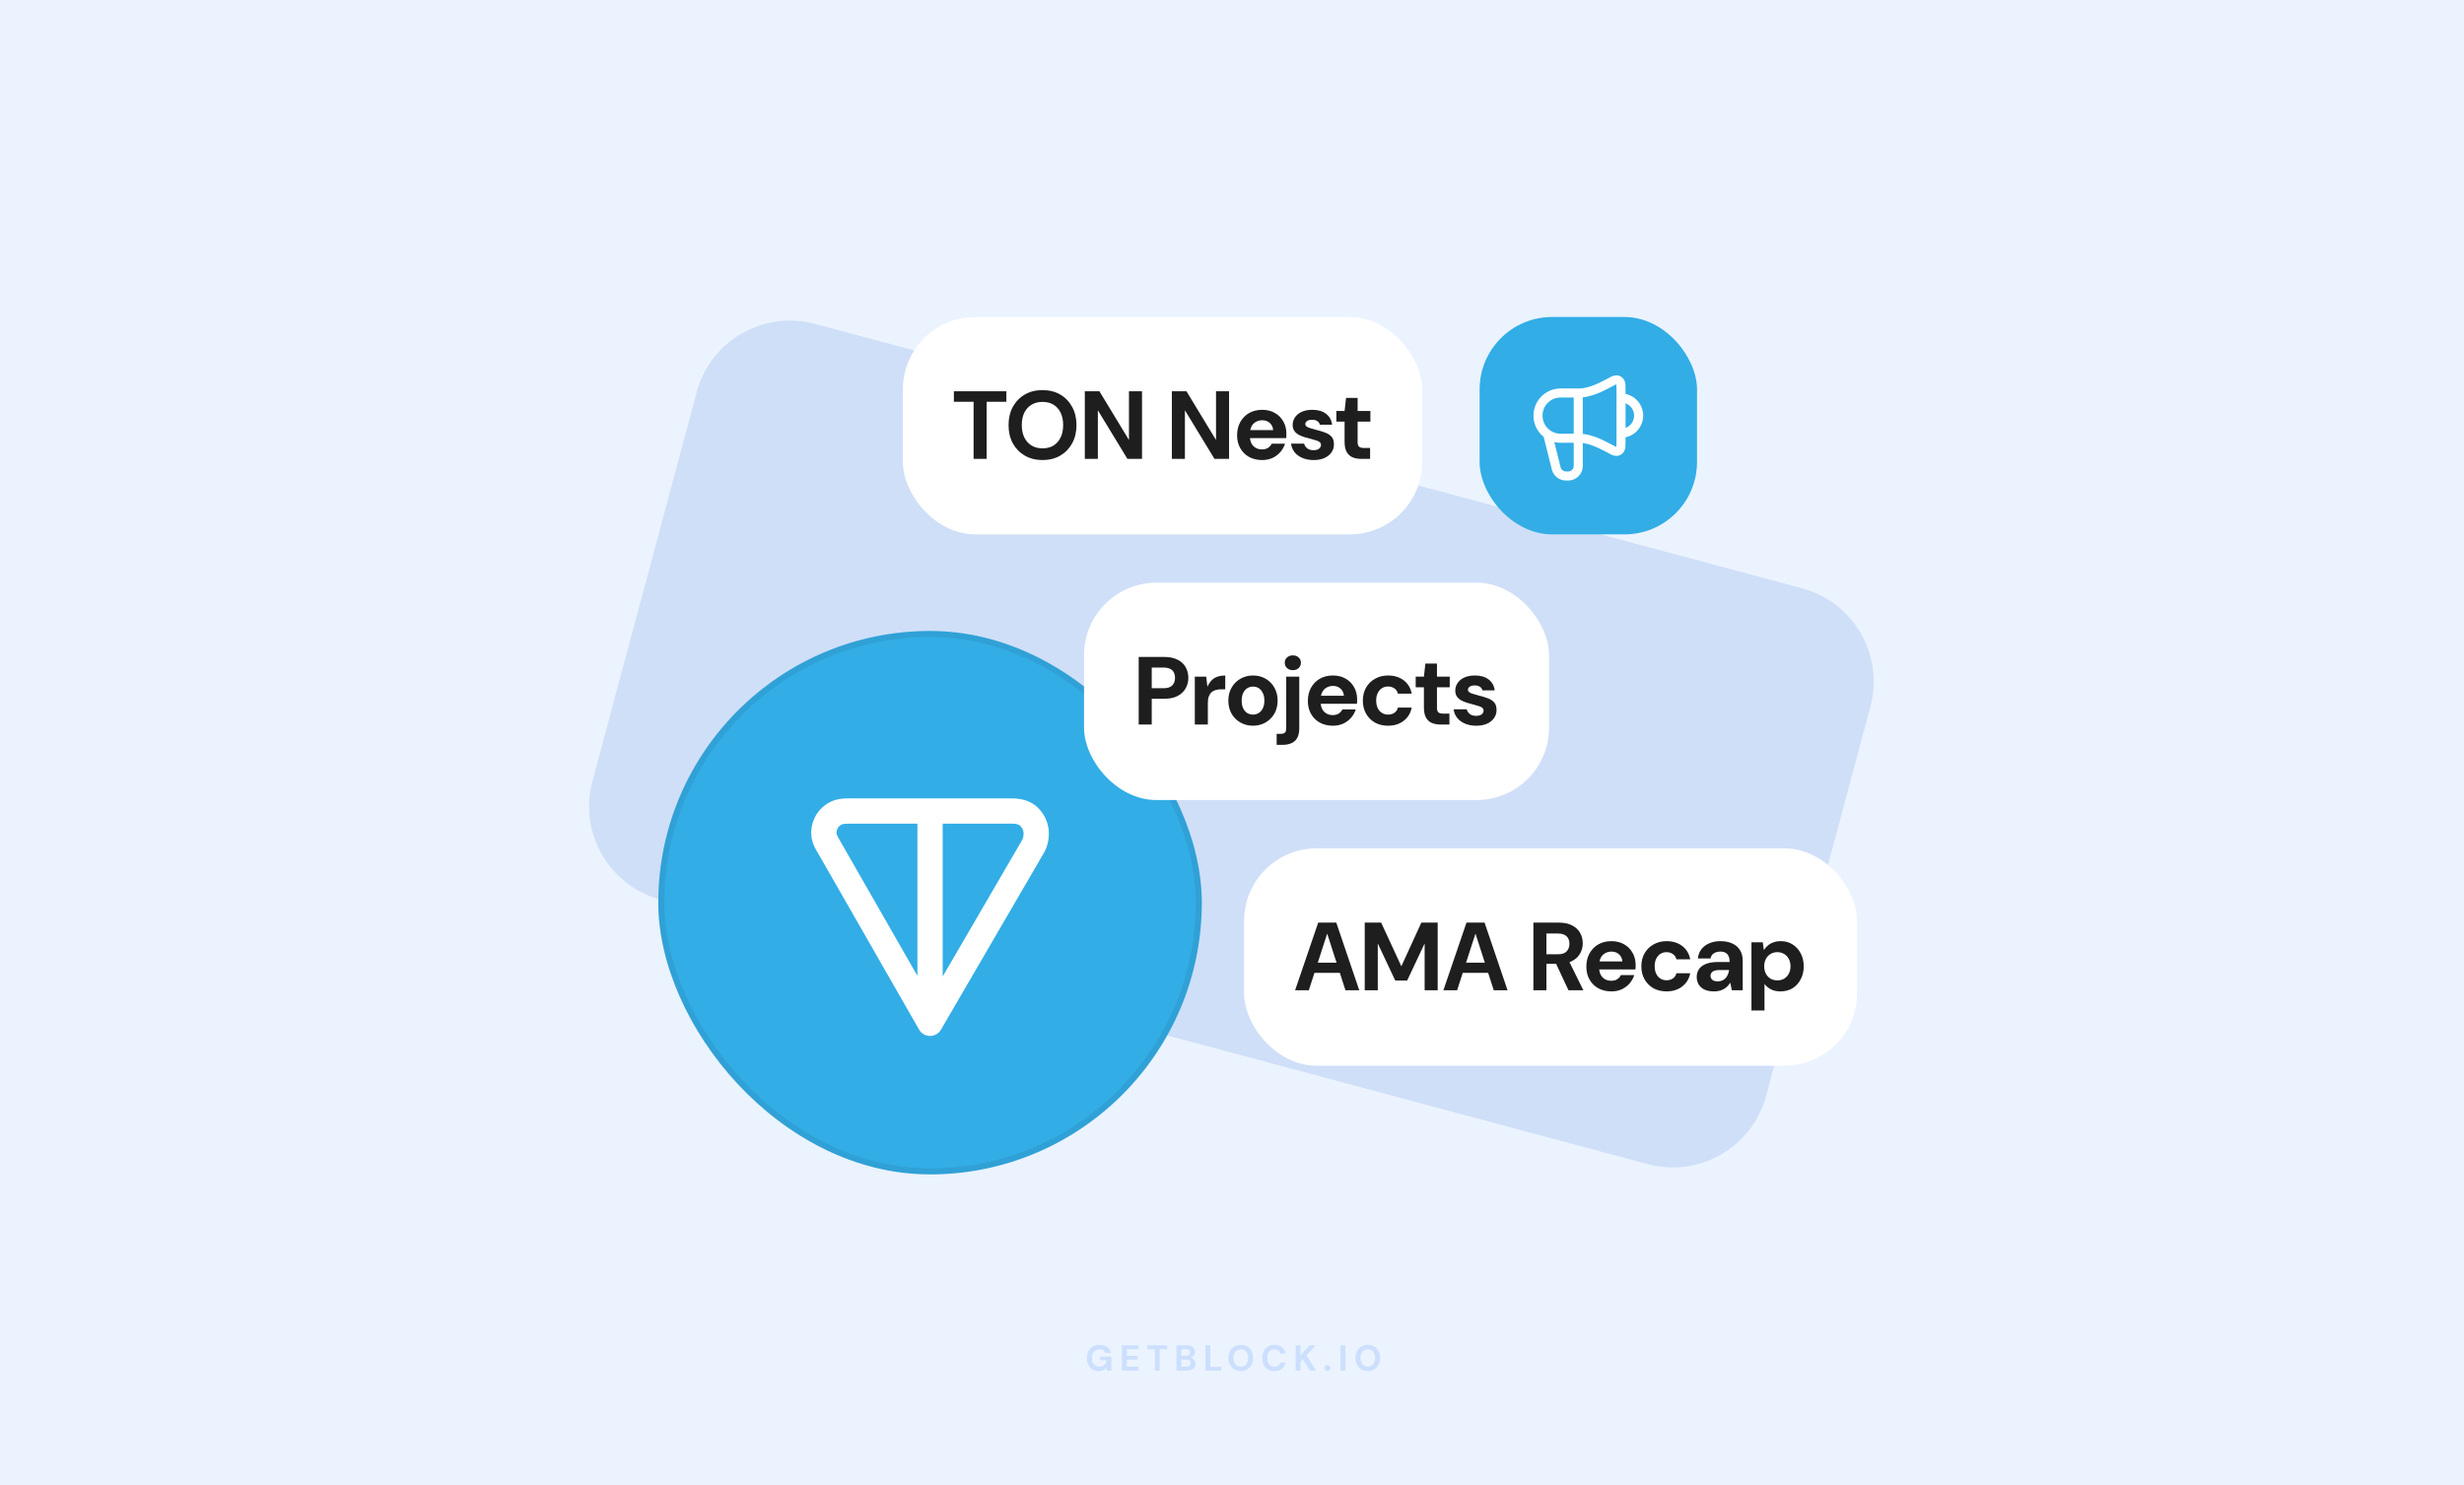
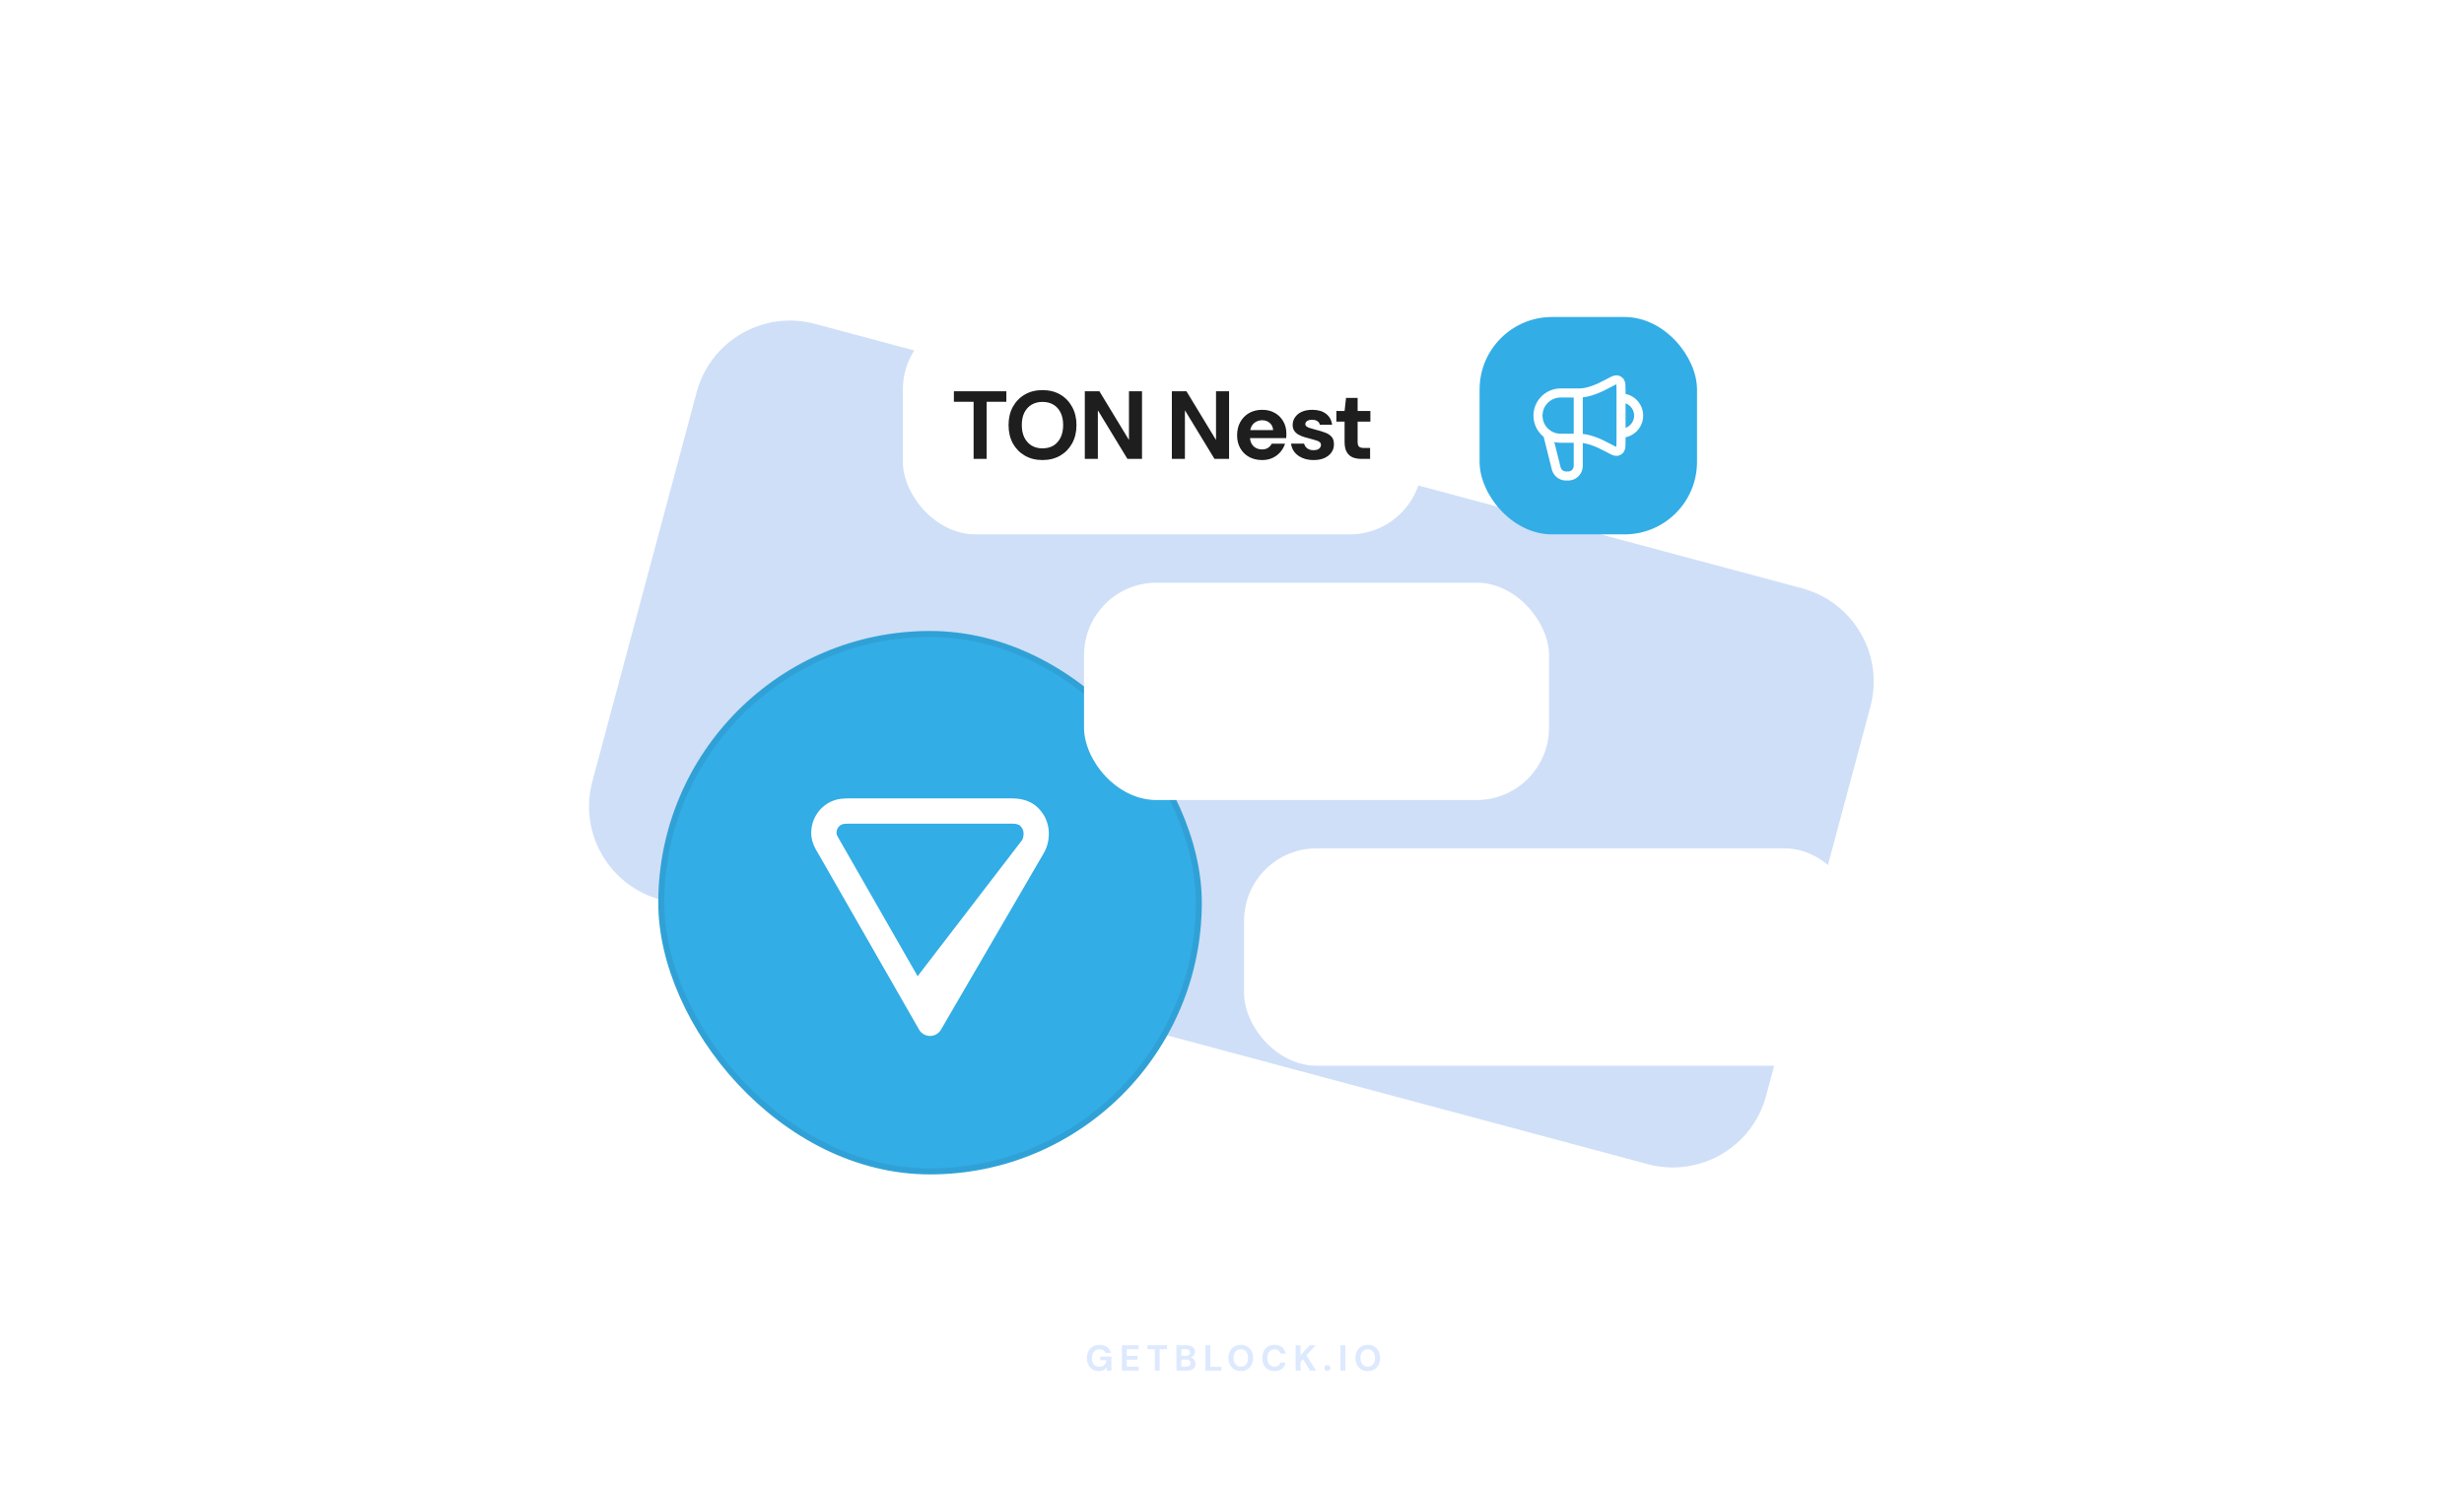
<svg xmlns="http://www.w3.org/2000/svg" width="816" height="492" viewBox="0 0 816 492" fill="none">
-   <rect width="816" height="492" fill="#EBF3FF" />
  <path d="M230.718 129.91C235.292 112.839 252.839 102.708 269.91 107.282L596.791 194.87C613.862 199.444 623.992 216.991 619.418 234.062L584.876 362.976C580.302 380.046 562.755 390.177 545.684 385.603L218.803 298.015C201.732 293.441 191.601 275.895 196.175 258.824L230.718 129.91Z" fill="#CFDFF8" />
  <path opacity="0.16" d="M363.914 454.144C363.122 454.144 362.426 453.968 361.826 453.616C361.234 453.256 360.774 452.756 360.446 452.116C360.118 451.468 359.954 450.716 359.954 449.86C359.954 448.996 360.122 448.236 360.458 447.58C360.794 446.916 361.278 446.396 361.91 446.02C362.55 445.644 363.306 445.456 364.178 445.456C365.17 445.456 365.99 445.692 366.638 446.164C367.294 446.636 367.714 447.292 367.898 448.132H366.098C365.978 447.764 365.754 447.476 365.426 447.268C365.098 447.052 364.678 446.944 364.166 446.944C363.622 446.944 363.158 447.064 362.774 447.304C362.39 447.544 362.098 447.88 361.898 448.312C361.698 448.744 361.598 449.26 361.598 449.86C361.598 450.468 361.698 450.984 361.898 451.408C362.098 451.832 362.382 452.156 362.75 452.38C363.126 452.596 363.566 452.704 364.07 452.704C364.806 452.704 365.362 452.508 365.738 452.116C366.122 451.716 366.35 451.2 366.422 450.568H364.358V449.356H368.054V454H366.566L366.434 452.932C366.258 453.196 366.05 453.42 365.81 453.604C365.578 453.78 365.306 453.912 364.994 454C364.682 454.096 364.322 454.144 363.914 454.144ZM371.537 454V445.6H377.057V446.908H373.157V449.104H376.697V450.364H373.157V452.692H377.057V454H371.537ZM382.432 454V446.908H379.972V445.6H386.488V446.908H384.04V454H382.432ZM389.604 454V445.6H393.048C393.632 445.6 394.124 445.692 394.524 445.876C394.924 446.06 395.224 446.316 395.424 446.644C395.632 446.964 395.736 447.336 395.736 447.76C395.736 448.184 395.644 448.54 395.46 448.828C395.276 449.116 395.032 449.34 394.728 449.5C394.432 449.652 394.104 449.74 393.744 449.764L393.936 449.632C394.32 449.648 394.66 449.752 394.956 449.944C395.26 450.128 395.496 450.376 395.664 450.688C395.84 451 395.928 451.34 395.928 451.708C395.928 452.156 395.82 452.552 395.604 452.896C395.388 453.24 395.076 453.512 394.668 453.712C394.26 453.904 393.76 454 393.168 454H389.604ZM391.224 452.68H392.904C393.344 452.68 393.684 452.58 393.924 452.38C394.164 452.18 394.284 451.892 394.284 451.516C394.284 451.14 394.16 450.848 393.912 450.64C393.664 450.424 393.32 450.316 392.88 450.316H391.224V452.68ZM391.224 449.104H392.784C393.208 449.104 393.532 449.008 393.756 448.816C393.98 448.624 394.092 448.352 394.092 448C394.092 447.656 393.98 447.388 393.756 447.196C393.532 446.996 393.204 446.896 392.772 446.896H391.224V449.104ZM399.211 454V445.6H400.831V452.74H404.515V454H399.211ZM410.912 454.144C410.104 454.144 409.392 453.96 408.776 453.592C408.168 453.224 407.692 452.716 407.348 452.068C407.004 451.412 406.832 450.656 406.832 449.8C406.832 448.944 407.004 448.192 407.348 447.544C407.692 446.888 408.168 446.376 408.776 446.008C409.392 445.64 410.104 445.456 410.912 445.456C411.72 445.456 412.428 445.64 413.036 446.008C413.652 446.376 414.132 446.888 414.476 447.544C414.82 448.192 414.992 448.944 414.992 449.8C414.992 450.656 414.82 451.412 414.476 452.068C414.132 452.716 413.652 453.224 413.036 453.592C412.428 453.96 411.72 454.144 410.912 454.144ZM410.912 452.692C411.408 452.692 411.836 452.576 412.196 452.344C412.564 452.104 412.844 451.768 413.036 451.336C413.236 450.904 413.336 450.392 413.336 449.8C413.336 449.2 413.236 448.688 413.036 448.264C412.844 447.832 412.564 447.5 412.196 447.268C411.836 447.036 411.408 446.92 410.912 446.92C410.424 446.92 409.996 447.036 409.628 447.268C409.26 447.5 408.976 447.832 408.776 448.264C408.576 448.688 408.476 449.2 408.476 449.8C408.476 450.392 408.576 450.904 408.776 451.336C408.976 451.768 409.26 452.104 409.628 452.344C409.996 452.576 410.424 452.692 410.912 452.692ZM422.053 454.144C421.221 454.144 420.505 453.964 419.905 453.604C419.305 453.236 418.845 452.728 418.525 452.08C418.205 451.424 418.045 450.668 418.045 449.812C418.045 448.956 418.205 448.2 418.525 447.544C418.845 446.888 419.305 446.376 419.905 446.008C420.505 445.64 421.221 445.456 422.053 445.456C423.069 445.456 423.897 445.708 424.537 446.212C425.185 446.716 425.589 447.428 425.749 448.348H423.985C423.881 447.9 423.665 447.552 423.337 447.304C423.009 447.048 422.577 446.92 422.041 446.92C421.553 446.92 421.133 447.04 420.781 447.28C420.429 447.512 420.157 447.844 419.965 448.276C419.781 448.7 419.689 449.212 419.689 449.812C419.689 450.404 419.781 450.916 419.965 451.348C420.157 451.78 420.429 452.112 420.781 452.344C421.133 452.576 421.553 452.692 422.041 452.692C422.577 452.692 423.005 452.576 423.325 452.344C423.653 452.104 423.873 451.772 423.985 451.348H425.749C425.589 452.22 425.185 452.904 424.537 453.4C423.897 453.896 423.069 454.144 422.053 454.144ZM429.077 454V445.6H430.697V448.924L433.733 445.6H435.737L432.641 448.924L435.821 454H433.841L431.489 450.184L430.697 451.024V454H429.077ZM439.603 454.06C439.307 454.06 439.063 453.972 438.871 453.796C438.687 453.612 438.595 453.388 438.595 453.124C438.595 452.86 438.687 452.64 438.871 452.464C439.063 452.28 439.307 452.188 439.603 452.188C439.899 452.188 440.139 452.28 440.323 452.464C440.507 452.64 440.599 452.86 440.599 453.124C440.599 453.388 440.507 453.612 440.323 453.796C440.139 453.972 439.899 454.06 439.603 454.06ZM443.921 454V445.6H445.541V454H443.921ZM452.961 454.144C452.153 454.144 451.441 453.96 450.825 453.592C450.217 453.224 449.741 452.716 449.397 452.068C449.053 451.412 448.881 450.656 448.881 449.8C448.881 448.944 449.053 448.192 449.397 447.544C449.741 446.888 450.217 446.376 450.825 446.008C451.441 445.64 452.153 445.456 452.961 445.456C453.769 445.456 454.477 445.64 455.085 446.008C455.701 446.376 456.181 446.888 456.525 447.544C456.869 448.192 457.041 448.944 457.041 449.8C457.041 450.656 456.869 451.412 456.525 452.068C456.181 452.716 455.701 453.224 455.085 453.592C454.477 453.96 453.769 454.144 452.961 454.144ZM452.961 452.692C453.457 452.692 453.885 452.576 454.245 452.344C454.613 452.104 454.893 451.768 455.085 451.336C455.285 450.904 455.385 450.392 455.385 449.8C455.385 449.2 455.285 448.688 455.085 448.264C454.893 447.832 454.613 447.5 454.245 447.268C453.885 447.036 453.457 446.92 452.961 446.92C452.473 446.92 452.045 447.036 451.677 447.268C451.309 447.5 451.025 447.832 450.825 448.264C450.625 448.688 450.525 449.2 450.525 449.8C450.525 450.392 450.625 450.904 450.825 451.336C451.025 451.768 451.309 452.104 451.677 452.344C452.045 452.576 452.473 452.692 452.961 452.692Z" fill="#2772F5" />
  <rect x="299" y="105" width="172" height="72" rx="24" fill="white" />
  <path d="M322.426 152V133.088H315.898V129.6H333.274V133.088H326.746V152H322.426ZM345.234 152.384C343.015 152.384 341.063 151.893 339.378 150.912C337.693 149.931 336.37 148.576 335.41 146.848C334.471 145.099 334.002 143.083 334.002 140.8C334.002 138.517 334.471 136.512 335.41 134.784C336.37 133.035 337.693 131.669 339.378 130.688C341.063 129.707 343.015 129.216 345.234 129.216C347.474 129.216 349.437 129.707 351.122 130.688C352.807 131.669 354.119 133.035 355.058 134.784C356.018 136.512 356.498 138.517 356.498 140.8C356.498 143.083 356.018 145.099 355.058 146.848C354.119 148.576 352.807 149.931 351.122 150.912C349.437 151.893 347.474 152.384 345.234 152.384ZM345.234 148.512C346.642 148.512 347.858 148.203 348.882 147.584C349.906 146.944 350.695 146.048 351.25 144.896C351.805 143.744 352.082 142.379 352.082 140.8C352.082 139.2 351.805 137.835 351.25 136.704C350.695 135.552 349.906 134.667 348.882 134.048C347.858 133.429 346.642 133.12 345.234 133.12C343.869 133.12 342.663 133.429 341.618 134.048C340.594 134.667 339.794 135.552 339.218 136.704C338.663 137.835 338.386 139.2 338.386 140.8C338.386 142.379 338.663 143.744 339.218 144.896C339.794 146.048 340.594 146.944 341.618 147.584C342.663 148.203 343.869 148.512 345.234 148.512ZM359.256 152V129.6H364.088L373.816 145.632H373.88V129.6H378.2V152H373.368L363.64 136H363.576V152H359.256ZM388.085 152V129.6H392.917L402.645 145.632H402.709V129.6H407.029V152H402.197L392.469 136H392.405V152H388.085ZM417.976 152.384C416.355 152.384 414.915 152.043 413.656 151.36C412.419 150.677 411.448 149.717 410.744 148.48C410.04 147.243 409.688 145.824 409.688 144.224C409.688 142.56 410.03 141.099 410.712 139.84C411.416 138.56 412.387 137.557 413.624 136.832C414.883 136.107 416.344 135.744 418.008 135.744C419.587 135.744 420.974 136.085 422.168 136.768C423.384 137.451 424.323 138.389 424.984 139.584C425.667 140.757 426.008 142.091 426.008 143.584C426.008 143.797 426.008 144.043 426.008 144.32C426.008 144.576 425.987 144.843 425.944 145.12H412.76V142.464H421.624C421.56 141.483 421.187 140.693 420.504 140.096C419.843 139.499 419.011 139.2 418.008 139.2C417.262 139.2 416.579 139.371 415.96 139.712C415.342 140.032 414.851 140.523 414.488 141.184C414.126 141.845 413.944 142.688 413.944 143.712V144.64C413.944 145.515 414.115 146.272 414.456 146.912C414.798 147.531 415.267 148.011 415.864 148.352C416.483 148.693 417.176 148.864 417.944 148.864C418.734 148.864 419.395 148.693 419.928 148.352C420.462 147.989 420.867 147.531 421.144 146.976H425.56C425.24 147.979 424.728 148.896 424.024 149.728C423.32 150.539 422.456 151.189 421.432 151.68C420.408 152.149 419.256 152.384 417.976 152.384ZM435.036 152.384C433.628 152.384 432.38 152.149 431.292 151.68C430.204 151.211 429.34 150.571 428.7 149.76C428.06 148.928 427.676 147.989 427.548 146.944H431.868C431.974 147.328 432.156 147.691 432.412 148.032C432.668 148.352 433.009 148.619 433.436 148.832C433.884 149.024 434.396 149.12 434.972 149.12C435.548 149.12 436.017 149.045 436.38 148.896C436.742 148.725 437.009 148.512 437.18 148.256C437.372 147.979 437.468 147.701 437.468 147.424C437.468 146.997 437.329 146.677 437.052 146.464C436.796 146.229 436.412 146.037 435.9 145.888C435.409 145.717 434.822 145.547 434.14 145.376C433.457 145.205 432.753 145.013 432.028 144.8C431.324 144.587 430.673 144.32 430.076 144C429.478 143.659 428.998 143.232 428.636 142.72C428.273 142.187 428.092 141.525 428.092 140.736C428.092 139.819 428.348 138.987 428.86 138.24C429.372 137.472 430.108 136.864 431.068 136.416C432.049 135.968 433.222 135.744 434.588 135.744C436.486 135.744 438.001 136.181 439.132 137.056C440.284 137.931 440.956 139.136 441.148 140.672H437.084C436.977 140.16 436.7 139.765 436.252 139.488C435.825 139.189 435.26 139.04 434.556 139.04C433.83 139.04 433.265 139.179 432.86 139.456C432.476 139.733 432.284 140.075 432.284 140.48C432.284 140.779 432.412 141.035 432.668 141.248C432.945 141.461 433.329 141.643 433.82 141.792C434.31 141.941 434.897 142.112 435.58 142.304C436.732 142.581 437.766 142.891 438.684 143.232C439.622 143.552 440.369 144.011 440.924 144.608C441.478 145.184 441.756 146.027 441.756 147.136C441.777 148.139 441.51 149.035 440.956 149.824C440.422 150.613 439.644 151.243 438.62 151.712C437.617 152.16 436.422 152.384 435.036 152.384ZM450.917 152C449.786 152 448.794 151.829 447.941 151.488C447.109 151.125 446.458 150.539 445.989 149.728C445.519 148.896 445.285 147.765 445.285 146.336V139.648H442.565V136.128H445.285L445.765 131.808H449.605V136.128H453.829V139.648H449.605V146.4C449.605 147.147 449.765 147.669 450.085 147.968C450.405 148.245 450.949 148.384 451.717 148.384H453.733V152H450.917Z" fill="#1E1E1F" />
  <rect x="412" y="281" width="203" height="72" rx="24" fill="white" />
-   <path d="M428.899 328L436.547 305.6H442.531L450.147 328H445.571L439.555 309.344H439.491L433.443 328H428.899ZM432.515 322.24L433.667 318.88H445.059L446.179 322.24H432.515ZM451.955 328V305.6H457.395L464.051 320H464.115L470.707 305.6H476.115V328H471.795V312.64H471.731L466.003 324.8H462.067L456.339 312.64H456.275V328H451.955ZM478.009 328L485.657 305.6H491.641L499.257 328H494.681L488.665 309.344H488.601L482.553 328H478.009ZM481.625 322.24L482.777 318.88H494.169L495.289 322.24H481.625ZM507.808 328V305.6H516.192C517.984 305.6 519.466 305.909 520.64 306.528C521.834 307.147 522.72 307.979 523.296 309.024C523.872 310.048 524.16 311.189 524.16 312.448C524.16 313.643 523.872 314.763 523.296 315.808C522.741 316.832 521.866 317.664 520.672 318.304C519.498 318.923 517.984 319.232 516.128 319.232H512.128V328H507.808ZM519.424 328L514.816 318.144H519.488L524.352 328H519.424ZM512.128 316.096H515.904C517.226 316.096 518.197 315.776 518.816 315.136C519.434 314.496 519.744 313.653 519.744 312.608C519.744 311.563 519.434 310.741 518.816 310.144C518.197 309.525 517.226 309.216 515.904 309.216H512.128V316.096ZM533.636 328.384C532.015 328.384 530.575 328.043 529.316 327.36C528.079 326.677 527.108 325.717 526.404 324.48C525.7 323.243 525.348 321.824 525.348 320.224C525.348 318.56 525.69 317.099 526.372 315.84C527.076 314.56 528.047 313.557 529.284 312.832C530.543 312.107 532.004 311.744 533.668 311.744C535.247 311.744 536.634 312.085 537.828 312.768C539.044 313.451 539.983 314.389 540.644 315.584C541.327 316.757 541.668 318.091 541.668 319.584C541.668 319.797 541.668 320.043 541.668 320.32C541.668 320.576 541.647 320.843 541.604 321.12H528.42V318.464H537.284C537.22 317.483 536.847 316.693 536.164 316.096C535.503 315.499 534.671 315.2 533.668 315.2C532.922 315.2 532.239 315.371 531.62 315.712C531.002 316.032 530.511 316.523 530.148 317.184C529.786 317.845 529.604 318.688 529.604 319.712V320.64C529.604 321.515 529.775 322.272 530.116 322.912C530.458 323.531 530.927 324.011 531.524 324.352C532.143 324.693 532.836 324.864 533.604 324.864C534.394 324.864 535.055 324.693 535.588 324.352C536.122 323.989 536.527 323.531 536.804 322.976H541.22C540.9 323.979 540.388 324.896 539.684 325.728C538.98 326.539 538.116 327.189 537.092 327.68C536.068 328.149 534.916 328.384 533.636 328.384ZM551.912 328.384C550.248 328.384 548.786 328.032 547.528 327.328C546.29 326.603 545.32 325.621 544.616 324.384C543.912 323.125 543.56 321.685 543.56 320.064C543.56 318.443 543.912 317.013 544.616 315.776C545.341 314.517 546.333 313.536 547.592 312.832C548.85 312.107 550.29 311.744 551.912 311.744C553.96 311.744 555.688 312.277 557.096 313.344C558.504 314.411 559.389 315.883 559.752 317.76H555.176C555.005 317.013 554.621 316.437 554.024 316.032C553.426 315.605 552.712 315.392 551.88 315.392C551.133 315.392 550.461 315.584 549.864 315.968C549.288 316.331 548.829 316.864 548.488 317.568C548.146 318.251 547.976 319.083 547.976 320.064C547.976 320.789 548.072 321.44 548.264 322.016C548.456 322.571 548.722 323.051 549.064 323.456C549.426 323.861 549.842 324.171 550.312 324.384C550.781 324.597 551.304 324.704 551.88 324.704C552.434 324.704 552.936 324.619 553.384 324.448C553.832 324.256 554.216 323.989 554.536 323.648C554.856 323.285 555.069 322.859 555.176 322.368H559.752C559.389 324.203 558.504 325.664 557.096 326.752C555.688 327.84 553.96 328.384 551.912 328.384ZM567.626 328.384C566.325 328.384 565.247 328.171 564.394 327.744C563.541 327.317 562.911 326.741 562.506 326.016C562.101 325.291 561.898 324.491 561.898 323.616C561.898 322.635 562.143 321.771 562.634 321.024C563.146 320.277 563.914 319.701 564.938 319.296C565.962 318.869 567.253 318.656 568.81 318.656H572.81C572.81 317.867 572.693 317.227 572.458 316.736C572.245 316.224 571.903 315.84 571.434 315.584C570.986 315.328 570.41 315.2 569.706 315.2C568.874 315.2 568.159 315.392 567.562 315.776C566.986 316.139 566.623 316.704 566.474 317.472H562.282C562.41 316.299 562.794 315.285 563.434 314.432C564.095 313.579 564.97 312.917 566.058 312.448C567.146 311.979 568.362 311.744 569.706 311.744C571.242 311.744 572.565 312 573.674 312.512C574.783 313.003 575.637 313.739 576.234 314.72C576.831 315.68 577.13 316.853 577.13 318.24V328H573.514L573.034 325.536H572.97C572.693 325.984 572.373 326.389 572.01 326.752C571.647 327.093 571.242 327.392 570.794 327.648C570.367 327.883 569.887 328.064 569.354 328.192C568.821 328.32 568.245 328.384 567.626 328.384ZM568.842 325.056C569.418 325.056 569.93 324.96 570.378 324.768C570.826 324.555 571.199 324.277 571.498 323.936C571.818 323.595 572.063 323.2 572.234 322.752C572.426 322.283 572.554 321.803 572.618 321.312H569.29C568.629 321.312 568.085 321.397 567.658 321.568C567.253 321.717 566.954 321.941 566.762 322.24C566.57 322.517 566.474 322.848 566.474 323.232C566.474 323.616 566.57 323.947 566.762 324.224C566.954 324.501 567.231 324.715 567.594 324.864C567.957 324.992 568.373 325.056 568.842 325.056ZM580.027 334.72V312.128H583.771L584.123 314.624H584.187C584.55 314.069 584.987 313.579 585.499 313.152C586.032 312.704 586.651 312.363 587.355 312.128C588.059 311.872 588.848 311.744 589.723 311.744C591.216 311.744 592.528 312.107 593.659 312.832C594.811 313.557 595.707 314.549 596.347 315.808C597.008 317.045 597.339 318.475 597.339 320.096C597.339 321.675 597.008 323.093 596.347 324.352C595.707 325.611 594.811 326.603 593.659 327.328C592.507 328.032 591.163 328.384 589.627 328.384C588.432 328.384 587.387 328.16 586.491 327.712C585.595 327.243 584.88 326.645 584.347 325.92V334.72H580.027ZM588.603 324.736C589.456 324.736 590.214 324.544 590.875 324.16C591.536 323.755 592.048 323.2 592.411 322.496C592.774 321.792 592.955 320.992 592.955 320.096C592.955 319.179 592.774 318.368 592.411 317.664C592.048 316.96 591.536 316.405 590.875 316C590.214 315.595 589.456 315.392 588.603 315.392C587.75 315.392 586.992 315.595 586.331 316C585.67 316.405 585.158 316.96 584.795 317.664C584.432 318.347 584.251 319.147 584.251 320.064C584.251 320.981 584.432 321.792 584.795 322.496C585.158 323.2 585.67 323.755 586.331 324.16C586.992 324.544 587.75 324.736 588.603 324.736Z" fill="#1E1E1F" />
  <rect x="218" y="209" width="180" height="180" rx="90" fill="#32ADE6" />
  <rect x="219" y="210" width="178" height="178" rx="89" stroke="#1E1E1F" stroke-opacity="0.08" stroke-width="2" />
-   <path fill-rule="evenodd" clip-rule="evenodd" d="M281.213 264.455H335.208C337.119 264.455 339.027 264.735 341.022 265.665C343.414 266.78 344.682 268.537 345.57 269.836C345.639 269.937 345.704 270.041 345.764 270.148C346.808 272.007 347.347 274.015 347.347 276.175C347.347 278.226 346.859 280.462 345.764 282.41C345.753 282.429 345.743 282.448 345.732 282.466L311.619 341.065C310.867 342.358 309.482 343.151 307.987 343.145C306.491 343.14 305.112 342.337 304.369 341.04L270.882 282.565C270.872 282.549 270.863 282.534 270.853 282.518C270.087 281.255 268.902 279.302 268.695 276.782C268.504 274.464 269.025 272.142 270.189 270.128C271.354 268.115 273.107 266.505 275.216 265.52C277.477 264.463 279.768 264.455 281.213 264.455ZM303.816 272.826H281.213C279.728 272.826 279.158 272.917 278.76 273.104C278.209 273.361 277.746 273.784 277.436 274.319C277.127 274.854 276.987 275.475 277.038 276.096C277.067 276.452 277.212 276.859 278.068 278.27C278.086 278.3 278.103 278.329 278.12 278.36L303.816 323.228V272.826ZM312.187 272.826V323.45L338.478 278.288C338.774 277.749 338.975 276.97 338.975 276.175C338.975 275.529 338.842 274.969 338.543 274.391C338.229 273.939 338.037 273.7 337.877 273.537C337.74 273.397 337.635 273.322 337.486 273.253C336.864 272.963 336.228 272.826 335.208 272.826H312.187Z" fill="white" />
+   <path fill-rule="evenodd" clip-rule="evenodd" d="M281.213 264.455H335.208C337.119 264.455 339.027 264.735 341.022 265.665C343.414 266.78 344.682 268.537 345.57 269.836C345.639 269.937 345.704 270.041 345.764 270.148C346.808 272.007 347.347 274.015 347.347 276.175C347.347 278.226 346.859 280.462 345.764 282.41C345.753 282.429 345.743 282.448 345.732 282.466L311.619 341.065C310.867 342.358 309.482 343.151 307.987 343.145C306.491 343.14 305.112 342.337 304.369 341.04L270.882 282.565C270.872 282.549 270.863 282.534 270.853 282.518C270.087 281.255 268.902 279.302 268.695 276.782C268.504 274.464 269.025 272.142 270.189 270.128C271.354 268.115 273.107 266.505 275.216 265.52C277.477 264.463 279.768 264.455 281.213 264.455ZM303.816 272.826H281.213C279.728 272.826 279.158 272.917 278.76 273.104C278.209 273.361 277.746 273.784 277.436 274.319C277.127 274.854 276.987 275.475 277.038 276.096C277.067 276.452 277.212 276.859 278.068 278.27C278.086 278.3 278.103 278.329 278.12 278.36L303.816 323.228V272.826ZV323.45L338.478 278.288C338.774 277.749 338.975 276.97 338.975 276.175C338.975 275.529 338.842 274.969 338.543 274.391C338.229 273.939 338.037 273.7 337.877 273.537C337.74 273.397 337.635 273.322 337.486 273.253C336.864 272.963 336.228 272.826 335.208 272.826H312.187Z" fill="white" />
  <rect x="359" y="193" width="154" height="72" rx="24" fill="white" />
-   <path d="M377.099 240V217.6H385.515C387.329 217.6 388.822 217.909 389.995 218.528C391.19 219.125 392.075 219.947 392.651 220.992C393.249 222.037 393.547 223.221 393.547 224.544C393.547 225.76 393.259 226.891 392.683 227.936C392.129 228.981 391.254 229.835 390.059 230.496C388.886 231.136 387.371 231.456 385.515 231.456H381.419V240H377.099ZM381.419 227.968H385.259C386.625 227.968 387.606 227.659 388.203 227.04C388.822 226.421 389.131 225.589 389.131 224.544C389.131 223.456 388.822 222.613 388.203 222.016C387.606 221.419 386.625 221.12 385.259 221.12H381.419V227.968ZM395.683 240V224.128H399.459L399.843 227.36H399.907C400.333 226.464 400.824 225.749 401.379 225.216C401.955 224.683 402.605 224.309 403.331 224.096C404.056 223.861 404.867 223.744 405.763 223.744V228.32H404.579C403.875 228.32 403.235 228.395 402.659 228.544C402.104 228.693 401.624 228.949 401.219 229.312C400.835 229.653 400.536 230.112 400.323 230.688C400.109 231.264 400.003 231.979 400.003 232.832V240H395.683ZM414.949 240.384C413.413 240.384 412.026 240.032 410.789 239.328C409.552 238.624 408.57 237.643 407.845 236.384C407.141 235.125 406.789 233.685 406.789 232.064C406.789 230.421 407.152 228.981 407.877 227.744C408.602 226.485 409.584 225.504 410.821 224.8C412.058 224.096 413.434 223.744 414.949 223.744C416.485 223.744 417.872 224.096 419.109 224.8C420.346 225.504 421.317 226.485 422.021 227.744C422.746 228.981 423.109 230.421 423.109 232.064C423.109 233.707 422.746 235.157 422.021 236.416C421.296 237.653 420.314 238.624 419.077 239.328C417.861 240.032 416.485 240.384 414.949 240.384ZM414.949 236.704C415.632 236.704 416.25 236.533 416.805 236.192C417.381 235.851 417.84 235.339 418.181 234.656C418.544 233.952 418.725 233.088 418.725 232.064C418.725 231.04 418.544 230.187 418.181 229.504C417.84 228.8 417.392 228.277 416.837 227.936C416.282 227.595 415.664 227.424 414.981 227.424C414.298 227.424 413.669 227.595 413.093 227.936C412.517 228.277 412.058 228.8 411.717 229.504C411.376 230.187 411.205 231.04 411.205 232.064C411.205 233.088 411.376 233.952 411.717 234.656C412.058 235.339 412.506 235.851 413.061 236.192C413.637 236.533 414.266 236.704 414.949 236.704ZM422.788 246.72V243.072H424.068C424.772 243.072 425.263 242.933 425.54 242.656C425.818 242.379 425.956 241.92 425.956 241.28V224.128H430.276V241.248C430.276 242.571 430.052 243.627 429.604 244.416C429.156 245.227 428.516 245.813 427.684 246.176C426.852 246.539 425.86 246.72 424.708 246.72H422.788ZM428.164 221.984C427.354 221.984 426.703 221.749 426.212 221.28C425.722 220.811 425.476 220.224 425.476 219.52C425.476 218.816 425.722 218.24 426.212 217.792C426.703 217.323 427.354 217.088 428.164 217.088C428.954 217.088 429.594 217.323 430.084 217.792C430.575 218.24 430.82 218.816 430.82 219.52C430.82 220.224 430.575 220.811 430.084 221.28C429.594 221.749 428.954 221.984 428.164 221.984ZM441.406 240.384C439.784 240.384 438.344 240.043 437.086 239.36C435.848 238.677 434.878 237.717 434.174 236.48C433.47 235.243 433.118 233.824 433.118 232.224C433.118 230.56 433.459 229.099 434.142 227.84C434.846 226.56 435.816 225.557 437.054 224.832C438.312 224.107 439.774 223.744 441.438 223.744C443.016 223.744 444.403 224.085 445.598 224.768C446.814 225.451 447.752 226.389 448.414 227.584C449.096 228.757 449.438 230.091 449.438 231.584C449.438 231.797 449.438 232.043 449.438 232.32C449.438 232.576 449.416 232.843 449.374 233.12H436.19V230.464H445.054C444.99 229.483 444.616 228.693 443.934 228.096C443.272 227.499 442.44 227.2 441.438 227.2C440.691 227.2 440.008 227.371 439.39 227.712C438.771 228.032 438.28 228.523 437.918 229.184C437.555 229.845 437.374 230.688 437.374 231.712V232.64C437.374 233.515 437.544 234.272 437.886 234.912C438.227 235.531 438.696 236.011 439.294 236.352C439.912 236.693 440.606 236.864 441.374 236.864C442.163 236.864 442.824 236.693 443.358 236.352C443.891 235.989 444.296 235.531 444.574 234.976H448.99C448.67 235.979 448.158 236.896 447.454 237.728C446.75 238.539 445.886 239.189 444.862 239.68C443.838 240.149 442.686 240.384 441.406 240.384ZM459.681 240.384C458.017 240.384 456.556 240.032 455.297 239.328C454.06 238.603 453.089 237.621 452.385 236.384C451.681 235.125 451.329 233.685 451.329 232.064C451.329 230.443 451.681 229.013 452.385 227.776C453.11 226.517 454.102 225.536 455.361 224.832C456.62 224.107 458.06 223.744 459.681 223.744C461.729 223.744 463.457 224.277 464.865 225.344C466.273 226.411 467.158 227.883 467.521 229.76H462.945C462.774 229.013 462.39 228.437 461.793 228.032C461.196 227.605 460.481 227.392 459.649 227.392C458.902 227.392 458.23 227.584 457.633 227.968C457.057 228.331 456.598 228.864 456.257 229.568C455.916 230.251 455.745 231.083 455.745 232.064C455.745 232.789 455.841 233.44 456.033 234.016C456.225 234.571 456.492 235.051 456.833 235.456C457.196 235.861 457.612 236.171 458.081 236.384C458.55 236.597 459.073 236.704 459.649 236.704C460.204 236.704 460.705 236.619 461.153 236.448C461.601 236.256 461.985 235.989 462.305 235.648C462.625 235.285 462.838 234.859 462.945 234.368H467.521C467.158 236.203 466.273 237.664 464.865 238.752C463.457 239.84 461.729 240.384 459.681 240.384ZM477.19 240C476.059 240 475.067 239.829 474.214 239.488C473.382 239.125 472.731 238.539 472.262 237.728C471.792 236.896 471.558 235.765 471.558 234.336V227.648H468.838V224.128H471.558L472.038 219.808H475.878V224.128H480.102V227.648H475.878V234.4C475.878 235.147 476.038 235.669 476.358 235.968C476.678 236.245 477.222 236.384 477.99 236.384H480.006V240H477.19ZM488.887 240.384C487.479 240.384 486.231 240.149 485.143 239.68C484.055 239.211 483.191 238.571 482.551 237.76C481.911 236.928 481.527 235.989 481.399 234.944H485.719C485.826 235.328 486.007 235.691 486.263 236.032C486.519 236.352 486.861 236.619 487.287 236.832C487.735 237.024 488.247 237.12 488.823 237.12C489.399 237.12 489.869 237.045 490.231 236.896C490.594 236.725 490.861 236.512 491.031 236.256C491.223 235.979 491.319 235.701 491.319 235.424C491.319 234.997 491.181 234.677 490.903 234.464C490.647 234.229 490.263 234.037 489.751 233.888C489.261 233.717 488.674 233.547 487.991 233.376C487.309 233.205 486.605 233.013 485.879 232.8C485.175 232.587 484.525 232.32 483.927 232C483.33 231.659 482.85 231.232 482.487 230.72C482.125 230.187 481.943 229.525 481.943 228.736C481.943 227.819 482.199 226.987 482.711 226.24C483.223 225.472 483.959 224.864 484.919 224.416C485.901 223.968 487.074 223.744 488.439 223.744C490.338 223.744 491.853 224.181 492.983 225.056C494.135 225.931 494.807 227.136 494.999 228.672H490.935C490.829 228.16 490.551 227.765 490.103 227.488C489.677 227.189 489.111 227.04 488.407 227.04C487.682 227.04 487.117 227.179 486.711 227.456C486.327 227.733 486.135 228.075 486.135 228.48C486.135 228.779 486.263 229.035 486.519 229.248C486.797 229.461 487.181 229.643 487.671 229.792C488.162 229.941 488.749 230.112 489.431 230.304C490.583 230.581 491.618 230.891 492.535 231.232C493.474 231.552 494.221 232.011 494.775 232.608C495.33 233.184 495.607 234.027 495.607 235.136C495.629 236.139 495.362 237.035 494.807 237.824C494.274 238.613 493.495 239.243 492.471 239.712C491.469 240.16 490.274 240.384 488.887 240.384Z" fill="#1E1E1F" />
  <rect x="490" y="105" width="72" height="72" rx="24" fill="#32ADE6" />
  <path d="M512.669 144.333L515.294 154.831C515.367 155.126 515.404 155.274 515.448 155.403C515.875 156.662 517.008 157.547 518.333 157.656C518.469 157.667 518.621 157.667 518.926 157.667C519.307 157.667 519.497 157.667 519.658 157.651C521.244 157.497 522.5 156.242 522.654 154.655C522.669 154.495 522.669 154.304 522.669 153.923V130.167M536.836 143.5C540.058 143.5 542.669 140.888 542.669 137.667C542.669 134.445 540.058 131.833 536.836 131.833M523.086 130.167H516.836C512.694 130.167 509.336 133.525 509.336 137.667C509.336 141.809 512.694 145.167 516.836 145.167H523.086C526.03 145.167 529.631 146.745 532.41 148.259C534.031 149.143 534.841 149.585 535.372 149.52C535.864 149.46 536.236 149.238 536.525 148.835C536.836 148.4 536.836 147.53 536.836 145.79V129.544C536.836 127.803 536.836 126.933 536.525 126.498C536.236 126.095 535.864 125.874 535.372 125.814C534.841 125.749 534.031 126.19 532.41 127.074C529.631 128.589 526.03 130.167 523.086 130.167Z" stroke="white" stroke-width="3" stroke-linecap="round" stroke-linejoin="round" />
</svg>